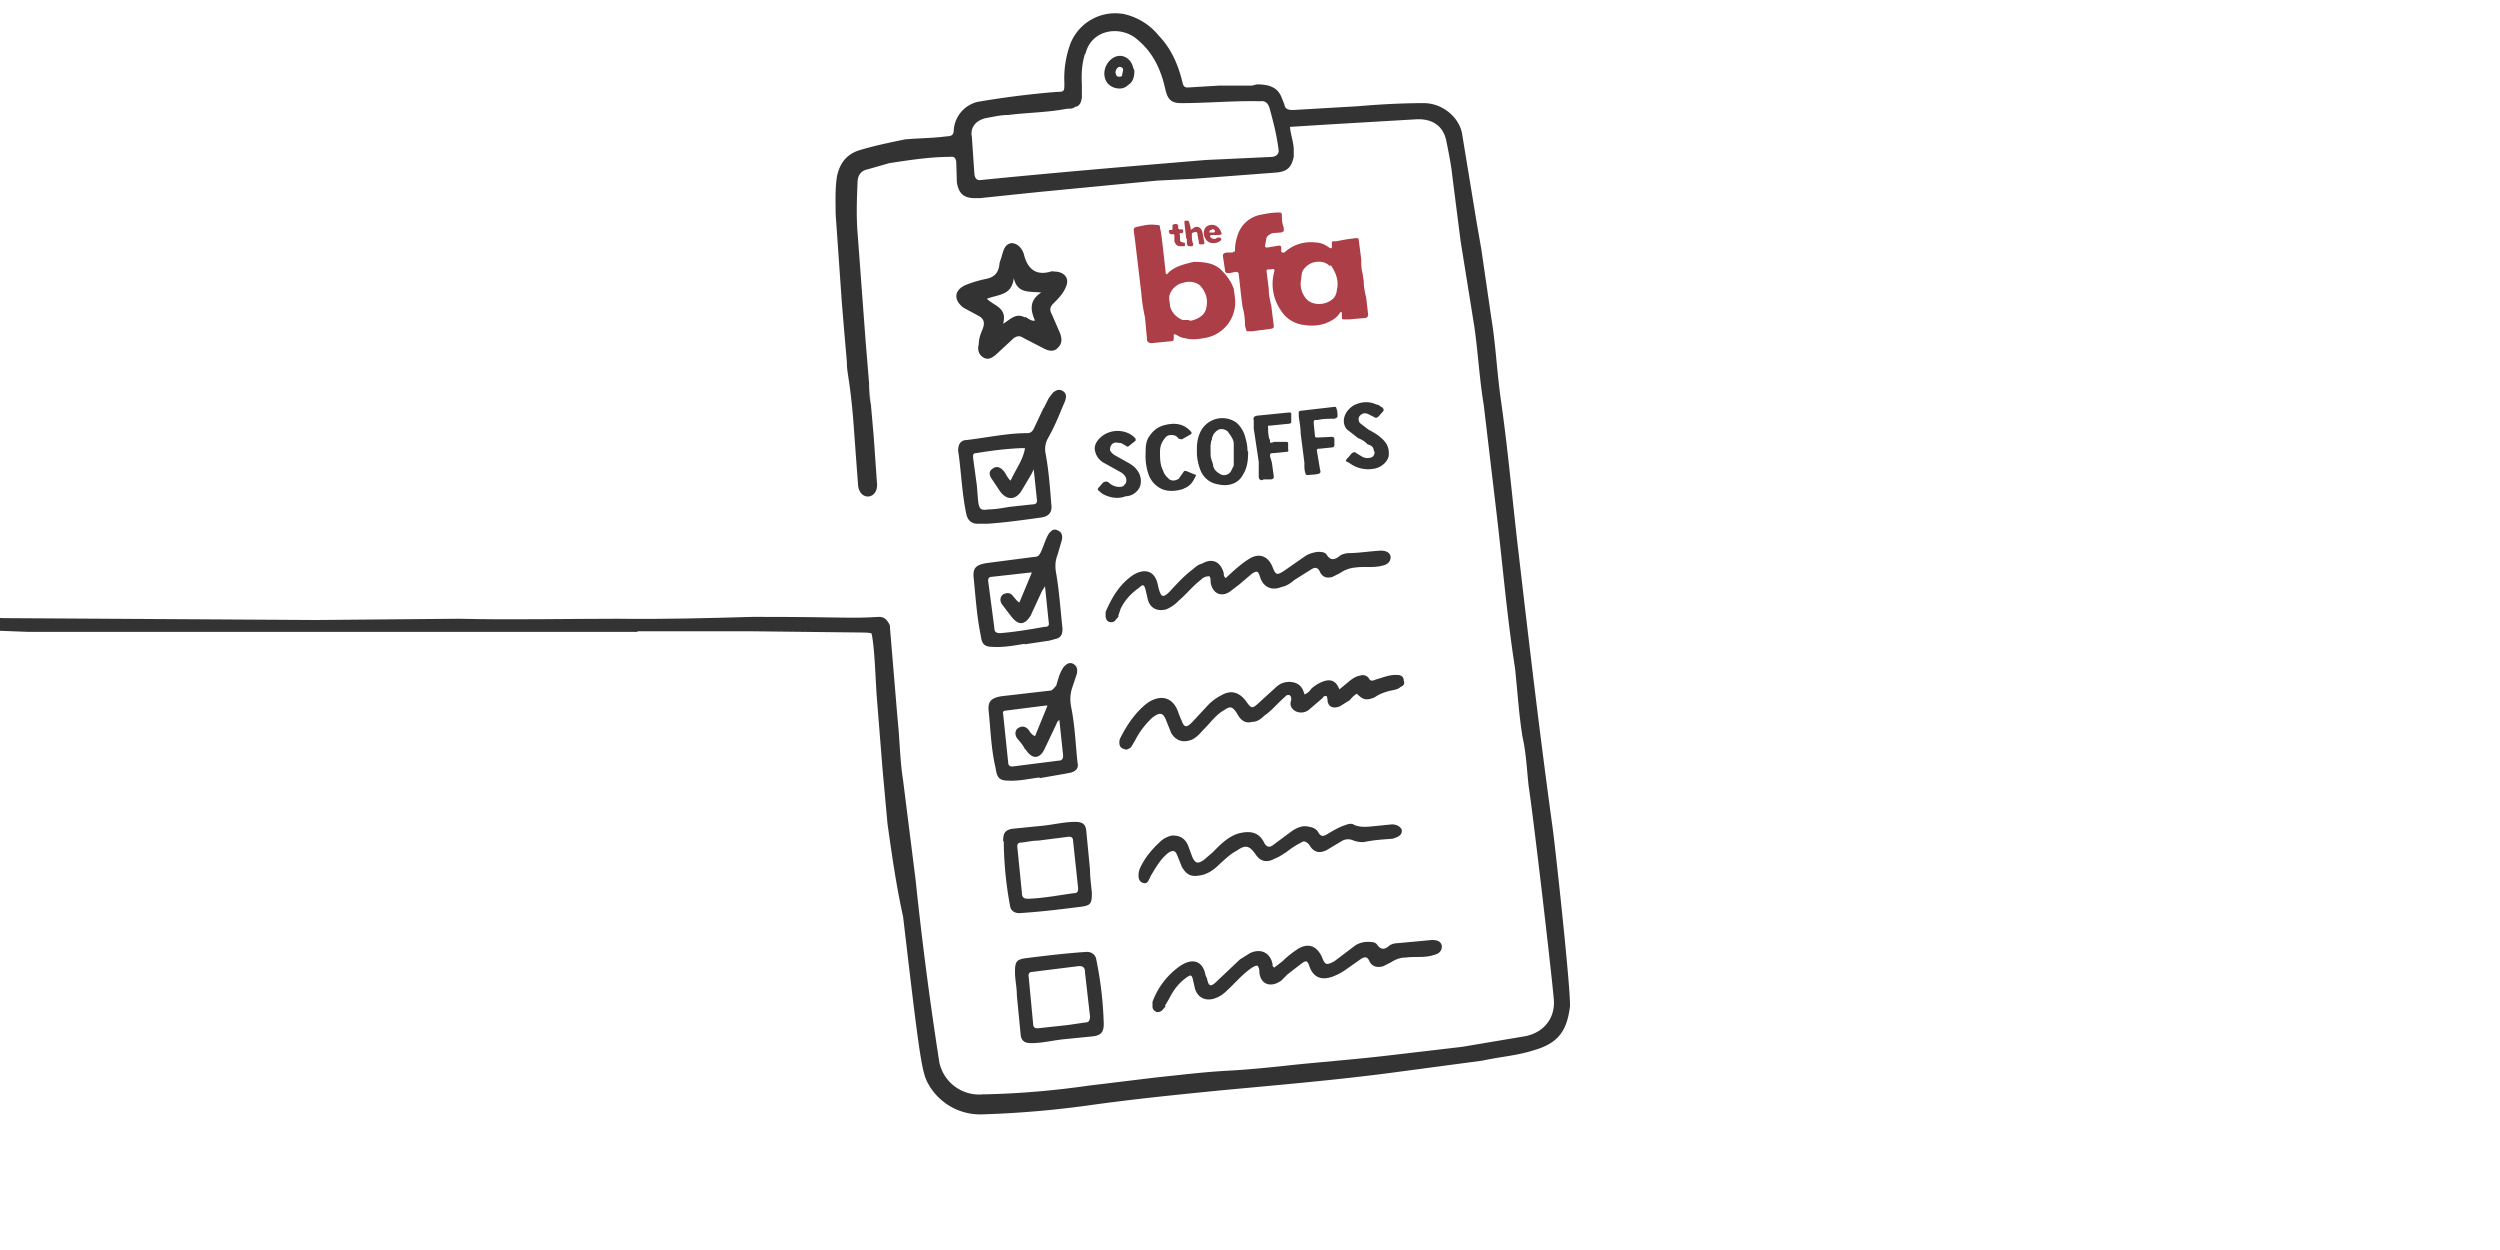
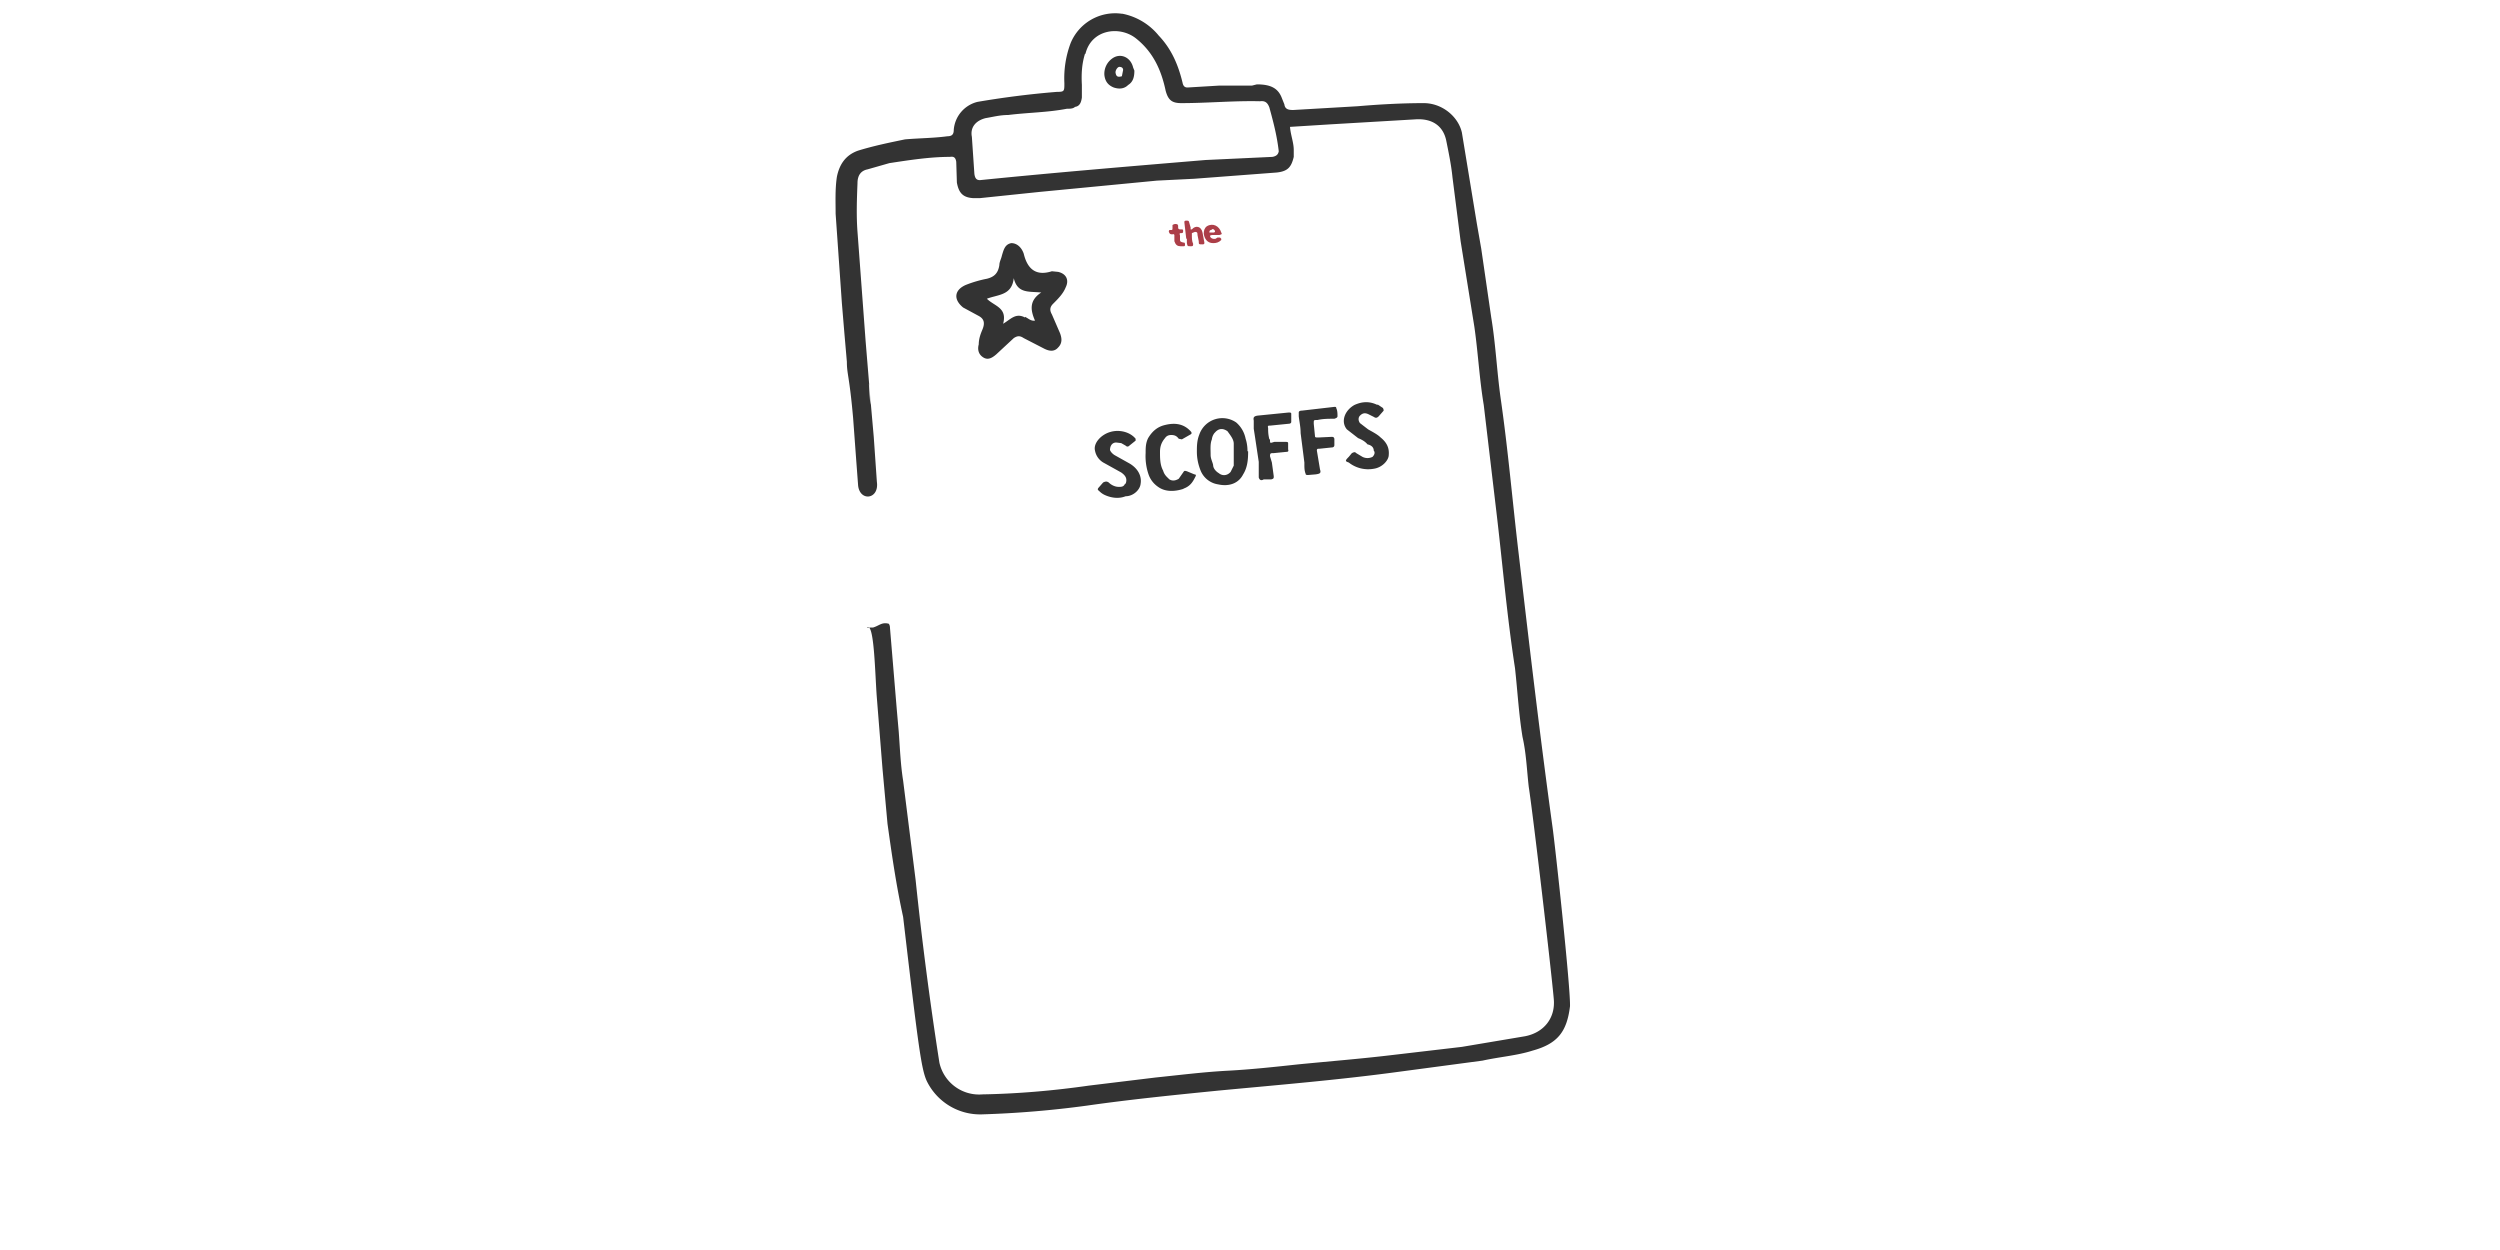
<svg xmlns="http://www.w3.org/2000/svg" width="400" height="200" fill="none" viewBox="0 0 400 200">
  <g clip-path="url(#a)">
-     <path fill="#333" d="M102 101h17.8l17.9.2c1.3 0 2.7 0 4.2 1.5.6-.3.6-2.5.3-3s-.7-1-1.5-1c-5.4.3-4.4 0-20.2 0-7.2.2-14.5.4-21.7.3-8.5 0-17 .2-25.4 0l-22.8.2-50.1-.3c-.4 0-1.5 0-2-1.3-1.1 0-1.2 1.5-1.2 2.3 0 .8 1.2 1 2 1l5.2.2H102Z" />
    <path fill="#333" fill-rule="evenodd" d="M179.5 2.2a7.7 7.7 0 0 0-8.2 4.7 16 16 0 0 0-1 6.4c0 1.3 0 1.4-1.2 1.4a143.5 143.5 0 0 0-12.7 1.6 5 5 0 0 0-3.8 4.5c0 .7-.3 1-1 1-2.2.3-4.5.3-6.8.5-2.4.5-4.9 1-7.5 1.8-2 .7-3 2.2-3.4 4.2-.3 2-.2 4-.2 5.9l1 14.3.4 4.8.4 4.6c0 2 .4 2.2 1 9l.5 6.8.3 4c.3 2.6 3.4 2.2 3-.6l-.5-7.2-.6-6.8c.3 5.6-.5-5.7 0 0l-.7-8.5-1.3-17.5c-.2-2.6-.1-5.3 0-7.8 0-1.3.6-2 1.6-2.2l3.5-1c3.3-.5 6.5-1 9.7-1 .6-.1.9.1 1 .8l.1 3.3c.3 1.7 1 2.4 2.6 2.5h1.1l9.6-1 18.7-1.8 6-.3 13.2-1c1.7-.2 2.3-.8 2.7-2.5V24c0-1.2-.5-2.4-.6-3.7l6.4-.4 13.6-.8c2.7-.2 4.5 1 5 3.4.4 2 .8 3.9 1 5.9l1.3 10.2 2.2 13.7c.6 4.2.8 8.3 1.5 12.5l2 16.9c1 8.4 1.7 16.8 3 25.2.4 3.6.6 7.3 1.2 11 .6 2.6.7 5.4 1 8 .7 4.5 3.6 29.3 4 33.9.3 3-1.5 5.4-4.6 6l-10.1 1.7-11.1 1.3c-5 .6-10 1-15.1 1.5-3.7.4-7.4.8-11 1-4 .2-7.9.7-11.8 1.1l-10.7 1.3c-5.6.8-11.3 1.3-17 1.4a6.5 6.5 0 0 1-6.9-5.1 578 578 0 0 1-3.8-29.2l-2-15.9c-.4-2.5-.5-5-.7-7.8l-.3-3.4-1.1-13.2c0-.5-.2-.7-.2-.7-1.1-.3-1.5.3-2.5.6h-1c1.2-1 1.3 7.6 1.6 11.3l.9 11.3.8 8.8c.7 5 1.4 9.9 2.5 14.9 2.4 20.5 2.9 24.4 3.8 26.3a9.5 9.5 0 0 0 8.8 5.3 160 160 0 0 0 16.8-1.4c7-1 14-1.7 21-2.4 9.5-.9 19.2-1.7 28.8-3l13.5-1.8c2.7-.6 5.5-.8 8-1.6 4-1.1 5.5-3 6-7.1.1-3-2.4-25.9-2.8-28.7-2-14.5-3.7-29-5.4-43.6-1-8.4-1.7-16.7-2.9-25-.6-4.3-.8-8.7-1.5-12.9L237 39.8l-.7-4-2.4-14.6c-.6-2.6-3.2-4.7-6.1-4.7-3.5 0-7.1.2-10.6.5l-10.3.6c-.7 0-1.3-.1-1.4-.9l-.4-1c-.6-1.6-1.8-2.2-4-2.2l-.8.2H195l-5 .3c-.5 0-.7-.3-.8-.8-.7-2.9-1.8-5.4-3.8-7.5a10 10 0 0 0-5.8-3.5Zm-5.8 6.3c1-3.8 5.4-4.4 8-2.4 2.8 2.2 4.1 5.1 4.8 8.4.4 1.5 1 2 2.5 2 4.2 0 8.4-.4 12.6-.3.8-.1 1.2.2 1.5 1 .6 2.2 1.2 4.4 1.5 7-.1.6-.5.8-1 .9l-10.7.5c-12 1-24 2-35.9 3.2-.7.1-1-.2-1.1-1l-.4-5.9c-.3-1.5.6-2.6 2.2-3 1.2-.2 2.3-.5 3.6-.5 3.2-.4 6.3-.4 9.4-1 .5 0 1 0 1.3-.3.8-.1 1-.8 1.1-1.5v-2c-.1-1.8 0-3.4.5-5h.1Z" clip-rule="evenodd" />
-     <path fill="#333" d="m167 65.3.8-1.6.7-.9c.5-.4 1-.6 1.6-.2.6.4.5 1 .3 1.6-1 2.3-1.4 3.5-2.6 5.7-.5.8-.7 1.7-.5 2.7.5 2.7.7 5.4.9 8 .2 1.3-.3 2-1.6 2.2-2.9.4-5.7.8-8.6 1h-1.6c-1 0-1.6-.6-1.8-1.6-.7-3.3-.8-6.8-1.3-10.1 0-1 .4-1.7 1.4-1.7 3.3-.4 6.5-1.1 9.7-1.1.5 0 .8-.3 1-.7l1.6-3.4v.1Zm-5.5 15.8 3.7-.4c.5 0 .8-.2.7-.8l-.5-4.8-.4.8-1.6 2.7c-1 1.5-2.4 1.4-3.4 0l-1.2-1.8c-.6-.8-.6-1.4 0-1.8.6-.5 1.3-.3 1.9.5.3.4.5 1 1 1.4.8-1.8 2-3.3 2.3-5.2h-.6c-2.4.1-4.8.4-7.2.8-.6 0-.5.4-.5.8l.6 4.4.2 2.5c.2 1.3.4 1.5 1.7 1.3 1 0 2.1-.2 3.3-.4Zm27.5 34c.4 1.3.8 1.4 1.7.5l2.6-2.8a8 8 0 0 1 2.2-1.6c1.4-.8 2.7-.5 3.8.9 1 1.4 1 1.4 2.5 0l2.2-2c.7-.7 1.4-1 2.4-1 1.3.1 2 .7 2.3 2 .6-.2.9-.6 1.1-.9a6 6 0 0 1 2-1.2c1.2-.4 2 0 2.5 1.3l1.7-1.4c.5-.4 1-.7 1.6-.8.6-.2 1.1 0 1.4.4.3.6.7.4 1.2.2 1.1-.3 2.2-.8 3.4-.7.6 0 1 .3 1 .9.2.5 0 .8-.5 1-.5.5-1.3.5-2 .7-.7.2-1.5.5-2.2 1-1.3.5-1.8.4-2.8-.6-.4.2-.8.6-1.1 1l-1.6 1c-1.2.5-2 0-2-1.1l-.1-.5c-.4-.1-.5 0-.7.3l-2.1 1.8a2 2 0 0 1-2.2.3c-.7-.4-1-1-.7-1.8 0-.3 0-.6-.3-.8-.3 0-.5 0-.7.3-1.2 1-2.1 2.2-3.3 3-.6.6-1.2 1-2 1-1 .3-1.8-.2-2.4-1.4-.7-1-1-1.2-2-.5-1.3.7-2.2 2-3.2 3-.6.6-1 1.2-1.9 1.7-1.4.6-2.6.3-3.4-1l-.8-2c-.5-1.3-1-1.4-2.2-.5a13 13 0 0 0-2.8 3.7l-.6 1c-.3.3-.7.5-1 .4-.7-.2-.9-.5-.9-1.1 0-.2 0-.5.2-.8 1-2 2.3-3.9 4-5.3 2-1.6 4.4-1.5 5.3 1.5l.4 1Zm-22.7 9.3c-1.7.2-3.3.6-5 .5-1.4 0-1.8-.5-2-2-.7-2.9-.8-6-1.1-9-.2-1.6.3-2.2 2-2.5l7.8-.9c.4 0 .6-.4 1-.8.3-1 .5-2 1.2-3 .4-.4.8-.8 1.5-.5.7.4.7 1 .6 1.6l-.8 2.4c-.3 1-.3 2-.1 3 .6 3 .7 6 1 8.8.2.8-.1 1.3-1 1.6l-1 .2-4 .7-.1-.1Zm-2.3-4.5c-.3-.7-.8-1.2-1.2-1.7-.5-.6-.4-1.4.1-1.7.6-.4 1.2-.3 1.7.3.2.3.4.7 1 1l2-4.9h-.4l-6.3.8c-.3 0-.5.2-.4.5l.8 7.7c0 .7.4.8 1 .7l7.1-.9c.5 0 .7-.3.7-.8l-.6-5.7c-.3.2-.4.4-.5.7l-1.9 4c-.8 1.6-2 1.6-3 0Zm15-21.3-.5.6c-.3.4-.7.4-1 .3-.4-.1-.5-.4-.6-.8v-.8c1-2.3 2.2-4.4 4.4-5.9 2-1.2 3.6-.6 4 1.8l.1.4c.4 1.4.7 1.5 1.8.4 1.1-1.2 2.2-2.4 3.5-3.4.5-.4 1-.9 1.6-1 1.7-1 3-.3 3.5 1.5 0 .3 0 .5.3.8l1.2-1.1c.8-.7 1.6-1.4 2.6-2 1.6-1 3-.4 3.7 1.3.5 1.3.7 1.4 1.9.6l3.3-2.3c.6-.4 1.3-.6 2-.7.6 0 1.2 0 1.5.5.6.9 1.2.8 2 .2.3-.3.8-.4 1.3-.5 1.8 0 3.5-.3 5.3-.4.9 0 1.5.3 1.6 1 0 .7-.4 1.2-1.3 1.4-1.5.4-3 .1-4.3.3a5 5 0 0 0-2.5.9l-1.2.6c-1 .3-1.7 0-2.1-1-.4-.6-.8-.5-1.3-.2l-2.7 1.7c-.6.5-1.3 1-2 1.1-1.7.7-3 0-3.5-1.6-.3-1-.5-1-1.3-.5l-2 1.7-1.3 1c-1.5 1.2-3 .5-3.3-1.3 0-.4 0-.8-.2-1-.6 0-1 .2-1.4.6-1.3 1-2.3 2.3-3.5 3.3a6 6 0 0 1-2 1.4c-1.6.4-2.7-.3-3-1.8l-.3-1.3c-.2-.8-.4-1-1-.4-1.4 1-2.3 2-3 3.4l-.4 1.2Zm26.7 37.8c-.6.4-1.2.8-1.8 1-1.2.7-2.3.4-3-.7-1-1.4-1.6-1.6-3-.6-1 .5-1.8 1.3-2.6 2-1 1-2 1.8-3.5 2-1.3.2-2-.2-2.7-1.4l-.8-2c-.3-.6-.6-.7-1.3-.3-1.3 1-2 2.3-2.8 3.6l-.4.8c-.1.3-.4.6-.8.5a1 1 0 0 1-.8-.8 3 3 0 0 1 .2-1.6c.8-1.7 1.9-3 3.2-4.2.5-.5 1.1-.8 1.8-1 1.3-.1 2.2.4 2.7 1.6l.7 1.9c.5 1 .9 1 1.8.4l1.4-1.2c1.2-1.2 2.3-2.4 4-3 2.1-.6 3.5-.2 4.3 1.5.4.7.9.7 1.4.3l3.1-2.3c.8-.5 1.7-.9 2.7-.6.7.1 1.2.4 1.5 1 .4.6.8.5 1.3.2 1-.6 2-1.2 3-1.5.5-.2 1-.3 1.4 0 1 .4 2 .3 3 .2l3-.3c.8 0 1.5.4 1.6 1 0 .7-.5 1-1.5 1.3-1.4.1-3 .2-4.4.5-.5.1-1.2 0-1.8-.2a2 2 0 0 0-1.8 0l-2.5 1.5c-1.2.6-2.1.4-2.8-.8-.5-.6-.9-.7-1.3-.4-1 .5-1.7 1-2.6 1.7ZM186.5 161l-.5.6c-.3.3-.7.4-1 .3-.4-.2-.6-.5-.6-.8v-.8a12 12 0 0 1 4.5-5.8c2-1.3 3.6-.7 4 1.6l.2.4c.3 1.4.6 1.5 1.7.4l3.6-3.4 1.6-1c1.7-.8 3.2-.1 3.6 1.7 0 .2 0 .5.3.6l1.3-1c.8-.8 1.6-1.4 2.5-2 1.7-1 3-.4 3.8 1.3.5 1.3.7 1.4 2 .7l3.3-2.5c.6-.4 1.3-.6 2-.6.6 0 1.2 0 1.5.4.7 1 1.3.8 2 .2.4-.3 1-.4 1.4-.4l5.4-.5c1 0 1.5.3 1.6 1 0 .7-.4 1.2-1.3 1.4-1.5.5-3 .2-4.4.4-1 0-1.7.3-2.5.8l-1.2.6c-1 .3-1.8 0-2.2-.8-.3-.8-.8-.7-1.3-.4l-2.7 1.9a9 9 0 0 1-2 1c-1.8.6-3 0-3.6-1.7-.3-.9-.5-1-1.3-.4l-2.2 1.7-1 1c-1.7 1.2-3.3.6-3.5-1.3 0-.4 0-.7-.3-1.1-.5 0-1 .4-1.4.7-1.3 1-2.3 2.2-3.5 3.3-.6.6-1.2 1-2.1 1.3-1.5.4-2.6-.3-3-1.6l-.3-1.3c-.2-1-.4-1-1.2-.4-1.2.9-2 2-2.7 3.4l-.6 1Zm-22.5-58c-1.8.3-3.5.6-5.1.5-1.5 0-1.8-.5-2-1.9-.6-3-.8-6-1.1-9-.2-1.7.3-2.2 2-2.5l7.7-1c.6 0 .8-.3 1-.7.5-1 .7-2 1.3-3 .4-.5.8-.9 1.5-.5.7.3.7 1 .6 1.5l-.7 2.4c-.4 1-.4 2-.2 3 .5 3 .7 6 1 8.8 0 .8-.2 1.4-1 1.6l-1.1.3-4 .6Zm-2.3-4.5-1.3-1.7c-.5-.6-.4-1.3.1-1.7.6-.3 1.2-.3 1.6.3.3.3.5.7 1 1l2-4.8h-.2l-6.3.7c-.3 0-.5.2-.5.6l1 7.6c0 .7.4.8 1 .8 2.4-.2 4.7-.6 7-1 .6 0 .8-.2.7-.7l-.6-5.8-.5.8-1.8 3.9c-1 1.6-2 1.6-3.2 0Zm-1.2 36.1c0-1.3.3-1.8 1.5-2l5-.5c1.7-.2 3.4-.6 5-.6 1.1 0 1.7.3 1.8 1.4l.6 6.2c0 1.3.2 2.6.3 3.8 0 1.7-.2 2-1.9 2.2-3.2.4-6.4.8-9.7 1-.8 0-1.4-.4-1.5-1.2a59 59 0 0 1-1-10.3Zm5.6-.1c-.9 0-1.7.2-2.6.3-.7 0-.8.3-.7 1l.7 7c0 .9.4 1 1.1 1 2.5-.1 5-.6 7.3-.9.5 0 .6-.3.6-.8l-.8-7.5c0-.6-.3-.8-.9-.7l-4.7.6Zm10.5 29.3c0 1.3-.4 1.8-1.6 2l-5 .5c-1.7.2-3.3.6-5 .6-1 0-1.6-.3-1.7-1.4l-.6-6.2c0-1.3-.3-2.5-.3-3.8 0-1.6.2-2 1.8-2.2 3.2-.4 6.5-.8 9.7-1 .8 0 1.4.5 1.5 1.2a59 59 0 0 1 1.2 10.3Zm-5.7.2 2.7-.4c.6 0 .8-.3.8-1l-.8-7c0-.9-.4-1.1-1.2-1l-7.2.9c-.6 0-.7.4-.6.9l.7 7.4c0 .6.3.8 1 .7l4.6-.5Z" />
-     <path fill="#AC3E48" d="M197.2 40.3c.3 0 .4 0 .4-.3 0-.9.2-1.8.5-2.6a4.8 4.8 0 0 1 3.4-3c1-.2 2-.4 3.1-.4.3 0 .5 0 .5.4 0 .6 0 1.3.3 2v.6l-.4.2-1.4.1c-.5.2-1 .5-1 1l-.2 1c0 .3.2.3.4.3l1.8-.3c.3 0 .4.1.4.3v.6s0 .2.2.2h.3a6.2 6.2 0 0 1 5-1.6c.9 0 1.6.4 2.3.9h.3v-.9c0-.1 0-.2.3-.2h.4l1.6-.3 1.5-.2c.3 0 .5 0 .5.3l.4 3.1c0 .8 0 1.5.2 2.2l.2 1.3c0 1 .2 1.8.4 2.7l.3 2.6c0 .4-.2.6-.7.6l-2.3.2h-.8c-.3 0-.4 0-.4-.3V50l-.2-.1c-.6 1-1.5 1.5-2.6 1.9a7 7 0 0 1-3.2.2 5 5 0 0 1-3.8-2.4 7.4 7.4 0 0 1-1-6.2c0-.4 0-.4-.6-.3-.7 0-.7 0-.6.7l.3 2.4c0 1 .2 1.9.4 2.7l.4 3.2c0 .3 0 .4-.4.5l-3 .4h-.7c-.2 0-.3 0-.3-.2l-.2-.7c0-1-.1-2-.4-3l-.2-1.6-.4-3.6c0-.3-.2-.4-.5-.4l-1 .2c-.4 0-.7 0-.7-.5l-.3-2c-.1-.5 0-.7.6-.8h1l-.1-.1Zm15.6 2.3c-.6-.6-1.3-.8-2.2-.7-1.1.1-2.1 1-2.3 1.8l-.2 1.6c0 1 .3 2 1.2 2.8.8.6 2 .7 3 .3 1-.4 1.5-1 1.6-2 .3-1.3 0-2.6-1-4l-.1.2Z" />
-     <path fill="#AC3E48" d="M191 41.9c1.7 0 3.3.2 4.4 1.3 1 1 1.6 1.9 2 3l.2 1.5a5.8 5.8 0 0 1-5 6.4c-1 .2-2 .3-3 0-.5 0-1-.3-1.5-.6h-.3v.5c0 .4 0 .6-.5.6l-3 .3c-.5 0-.8-.2-.8-.7V54l-.3-3.2a29 29 0 0 1-.6-4l-1-8.4-.2-1.5c0-.3 0-.5.5-.6 1-.2 2-.5 3.1-.3.5 0 .6 0 .6.5.2.7.3 1.6.9 7 0 .2 0 .3.2.4 1-1.2 2.6-1.6 4.3-2Zm-.7 9.4h.3c1.3-.3 2.2-1 2.4-2 .3-1.3 0-2.4-.8-3.4-.5-.7-1.8-1-2.7-.7a3 3 0 0 0-2.3 1.8c-.3.7 0 1.3 0 2 .3 1 .9 1.7 2 2.2h1Z" />
    <path fill="#AC3E48" d="m189.8 38.2-.3-2.6c0-.2 0-.3.3-.3.4 0 .4 0 .5.4l.2.7v.3h.2c.6-.7 1.5-.5 1.7.5l.3 1.6c0 .2 0 .3-.3.3-.6 0-.6 0-.6-.5l-.2-1c0-.3 0-.5-.4-.5l-.5.2v.3c0 .5 0 1 .2 1.4 0 .3 0 .4-.3.4h-.1c-.5 0-.5 0-.6-.5v-.7h-.1Zm3.3-2c1-.6 2 0 2.3 1 .2.3 0 .3-.3.4h-1.2l-.3.1c0 .4.5.6.9.5l.3-.2h.4l.2.2v.2c-.4.4-.8.5-1.3.5-1 0-1.4-.8-1.5-1.5 0-.5.1-.9.5-1.2Zm1.2.6c-.2-.2-.3-.2-.5 0-.2 0-.3.1-.3.4h.7c.2 0 .3-.2.1-.4Zm-6.7-.1V36c.3-.2.5-.2.8-.1l.1.2v.3c0 .2.1.3.3.3h.2c.2 0 .3 0 .3.2 0 .3 0 .4-.3.4s-.3 0-.2.4v.7c0 .3.2.3.5.4.2 0 .3 0 .3.3 0 .2 0 .3-.2.3h-.5c-.5 0-.8-.2-1-.8v-1c0-.1-.2-.2-.3-.1-.4 0-.5-.1-.6-.5l.1-.2h.3c.1 0 .2 0 .2-.2Z" />
    <path fill="#333" d="M181.5 11.3c0 1-.2 1.8-1 2.3-.6.6-1.4.7-2.3.4-1-.4-1.4-1.1-1.5-2a3 3 0 0 1 1.2-2.6c1.3-1 3-.3 3.4 1.4l.2.5Zm-2 .9.2-1c0-.3-.2-.5-.6-.5-.3 0-.7.6-.6 1 .1.5.3.7 1 .5Zm-19.2 28.7c.3-1 .5-1.8 1.5-2 1 0 1.7.8 2 1.7.6 2.5 2 3.6 4.5 2.8l1 .1c1.3.3 1.8 1.3 1.2 2.5-.4 1-1.2 1.8-2 2.6-.5.5-.6 1-.2 1.7l1.3 3c.3.8.4 1.6-.3 2.3-.6.7-1.4.6-2.2.2l-3.3-1.7c-.6-.4-1-.4-1.6 0l-2.8 2.6c-.7.6-1.4 1-2.2.4-.7-.5-.8-1.3-.6-2 0-.9.3-1.7.6-2.4.4-1 .3-1.7-.7-2.2l-2.4-1.3c-1.6-1.3-1.4-2.8.4-3.6a19 19 0 0 1 3.4-1c1.2-.3 1.8-.9 2-2.2 0-.5.3-1 .4-1.5Zm3.7 9.8c.5.2.9.7 1.6.6-.7-1.6-1-3.2 1-4.5-2-.2-3.8.2-4.4-2.3-.3 2.8-2.5 2.6-4.3 3.3 1.2 1.2 3.3 1.4 2.6 4 1.2-.7 2-1.8 3.5-1v-.1Zm35.7 21.6c0 1.2-.1 2.5-.8 3.6-.7 1.4-2.2 2-4 1.6a3.6 3.6 0 0 1-2.8-2.2c-.4-1-.6-2-.6-3 0-.9 0-1.8.4-2.8a3.9 3.9 0 0 1 5.9-1.9c.8.7 1.3 1.6 1.5 2.6.2.6.3 1.3.3 2h.1Zm-5.4-3a2 2 0 0 0-.4 1c-.3.7-.2 1.6-.2 2.5 0 .6.3 1.1.4 1.6 0 .5.4 1 .9 1.3.6.5 1.4.4 1.9-.2l.5-1V71c0-.7-.5-1.3-1-2-.7-.5-1.4-.5-2 .2Zm-14.2 8.1c.3-.8 0-1.3-.7-1.8l-2.7-1.5a2.8 2.8 0 0 1-1.5-2c-.3-1.2 1-2.6 2.5-3 1.4-.4 3.1 0 4 1.1v.3l-1 .8c-.2.2-.4.2-.6 0l-.7-.4-.8-.1c-.7 0-1 .6-1 1.2.1.3.4.6.7.8l2.5 1.4c1.3.8 1.9 2 1.7 3.2-.1 1-1.2 2-2.4 2-1 .4-2.1.3-3.1-.1-.5-.2-.8-.4-1.2-.8-.2-.1-.2-.3 0-.5l.7-.8c.4-.2.6-.2.9 0 .4.4 1 .7 1.6.7.4 0 .8 0 1-.5Zm40.3-12.7.9.6c0 .2.2.3 0 .5l-.7.8c-.3.3-.5.3-.8.1l-.8-.4c-.6-.3-1-.2-1.4.2-.3.3-.3.8 0 1.2l1.3 1c.7.4 1.5.8 2 1.3 1 .8 1.4 1.7 1.3 2.8 0 .8-1 2-2.4 2.2a5 5 0 0 1-4-1c-.6-.2-.6-.3 0-.9l.5-.6c.4-.2.5-.2.7 0l1 .6c.6.3 1.2.2 1.6 0 .4-.4.4-.8.2-1 0-.6-.5-.9-1-1-.4-.5-1-.8-1.5-1l-1.8-1.4c-1-1.2-.4-3 1.2-3.9 1.3-.6 2.5-.6 3.7 0Zm-31 13.5c-1.5.5-3 .5-4.1-.3a4 4 0 0 1-1.5-1.9 9 9 0 0 1-.5-3.5c0-.8 0-1.6.4-2.4.6-1 1.4-1.8 2.7-2.1 1.6-.4 3-.2 4.1 1 .2.2.2.4 0 .5l-1.4.8-.5-.1c-.3-.4-.6-.6-1.2-.6-.5 0-.8.2-1 .5-.6.7-.8 1.4-.8 2.2 0 1 0 2.1.5 3 .2.7.6 1 1 1.4.5.3 1 .2 1.5-.1l.7-1c.2-.3.2-.3.6-.2l1.2.5c.2 0 .3.1.2.3-.4.8-.8 1.6-2 2Zm20.8-10.4.2 2c0 .2.2.2.5.2l2.1-.1c.3 0 .4 0 .5.3v1c0 .3-.2.4-.5.4l-1.9.2c-.3 0-.4 0-.4.3l.5 3c.2.6 0 .7-.7.8l-1.2.1c-.2 0-.4 0-.4-.2-.2-.5-.2-1-.2-1.5V74l-.6-4.7c0-1-.2-1.8-.3-2.7V66c0-.2.2-.3.5-.3l5.2-.6c.2 0 .3 0 .3.2.2.4.2.9.2 1.3 0 .2-.2.3-.5.4-1 0-1.8 0-2.7.2-.6 0-.6 0-.6.5Zm-7 2.5c0 .7 0 .6.7.4h1.7c.3 0 .5 0 .5.2v1c.1.3 0 .4-.3.4l-2 .2c-.5 0-.6 0-.6.5l.3 1 .3 2.2c0 .3 0 .4-.4.5h-1.2c-.5.3-.7 0-.8-.3v-2.5l-.6-4-.2-1.3v-1.3c-.1-.5 0-.7.6-.8l5-.5c.2 0 .4 0 .4.2v1.3c0 .2-.2.3-.4.3l-3 .3c-.3 0-.4 0-.3.4 0 .5 0 1 .2 1.8Z" />
  </g>
  <defs>
    <clipPath id="a">
      <path fill="#fff" d="M0 0H400V200H0z" />
    </clipPath>
  </defs>
</svg>